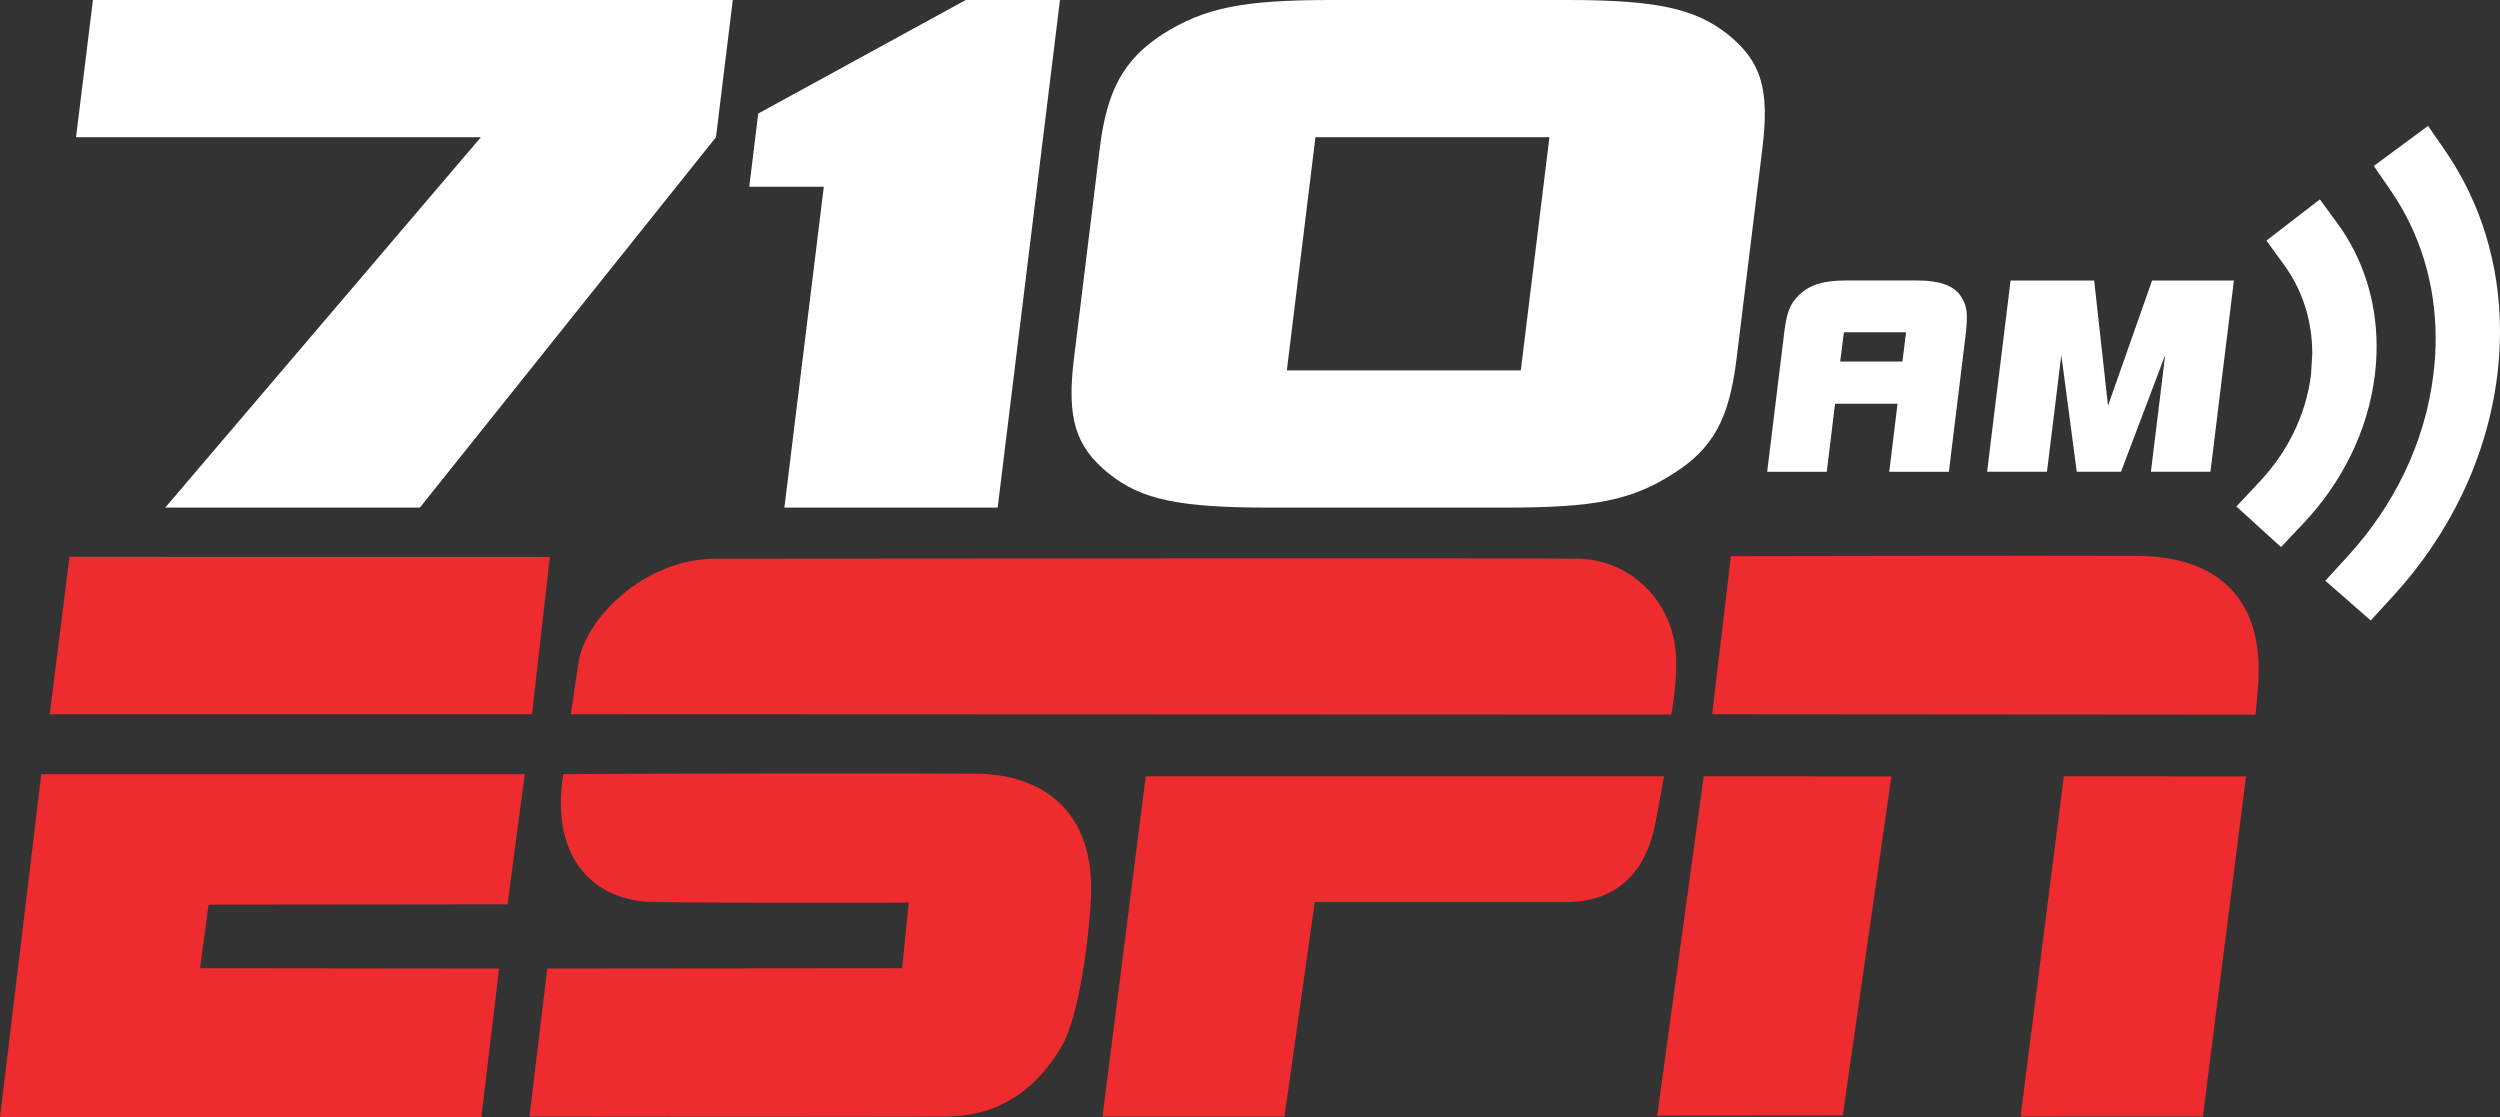
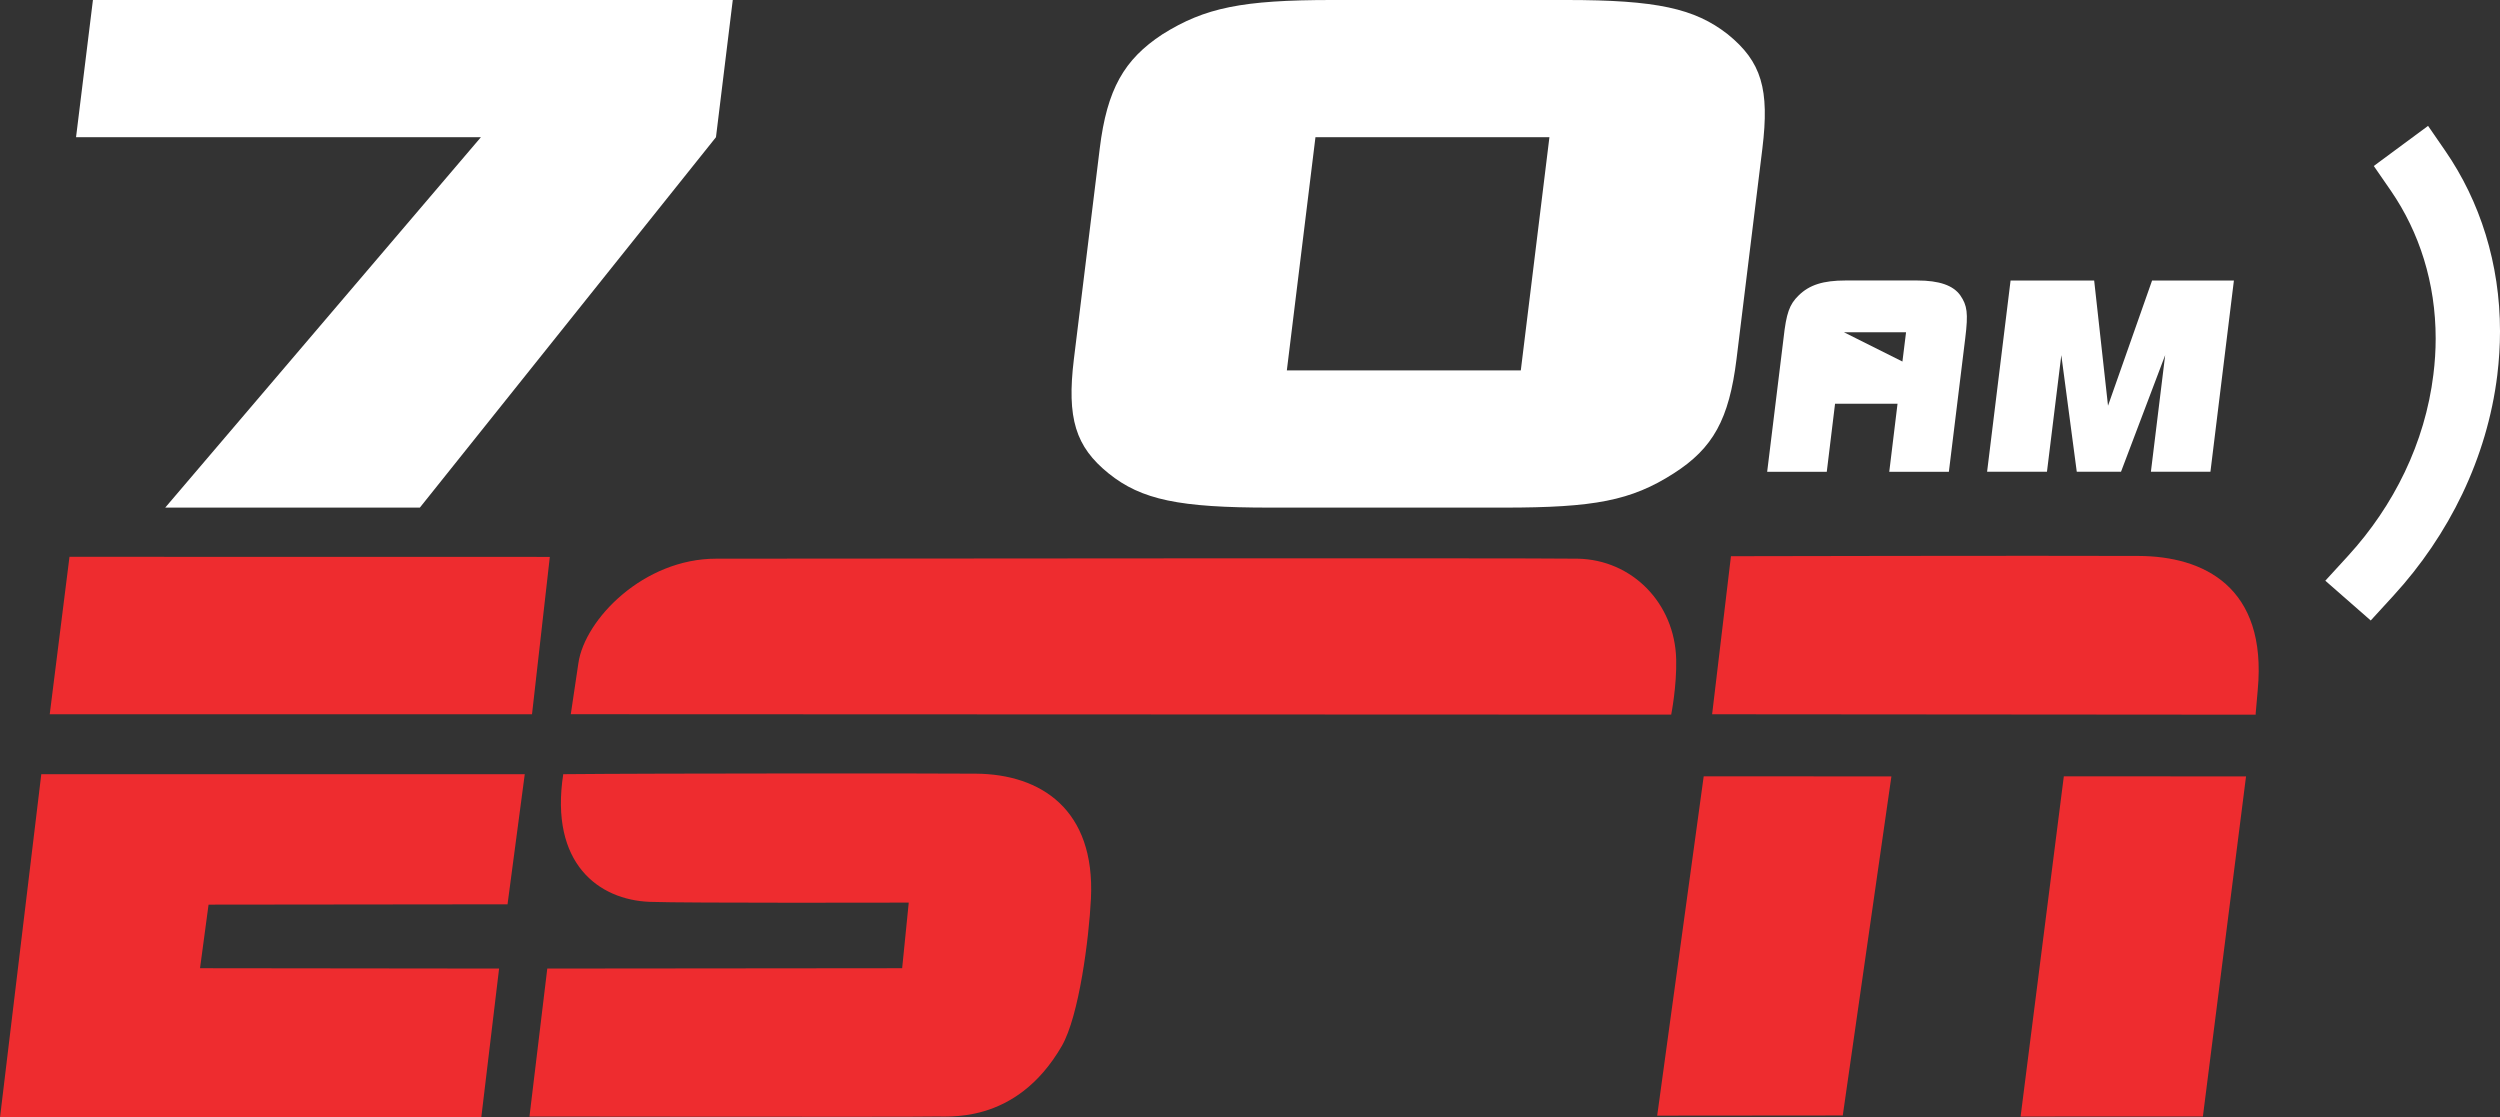
<svg xmlns="http://www.w3.org/2000/svg" version="1.1" width="300" height="134.099" viewBox="0 0 300 134.099" id="svg10631">
  <rect x="0" y="0" width="300" height="134.099" fill="#333333" stroke="none" />
  <defs id="defs10633" />
  <g transform="translate(-356.494,-406.535)" id="layer1">
    <g id="g11276">
      <g transform="matrix(10.132,0,0,-10.132,584.785,449.92)" id="g3320" style="fill:#ffffff">
-         <path d="m 0,0 0.043,0.347 -0.736,0 L -0.737,0 0,0 z m -0.896,-1.306 -0.706,0 0.194,1.582 c 0.033,0.299 0.07,0.401 0.179,0.507 0.128,0.126 0.292,0.177 0.556,0.177 l 0.847,0 C 0.437,0.96 0.602,0.902 0.686,0.783 0.767,0.664 0.781,0.575 0.744,0.276 l -0.194,-1.582 -0.706,0 0.098,0.806 -0.74,0 L -0.896,-1.306 Z" id="path3322" style="fill:#ffffff;fill-opacity:1;fill-rule:nonzero;stroke:none" />
+         <path d="m 0,0 0.043,0.347 -0.736,0 z m -0.896,-1.306 -0.706,0 0.194,1.582 c 0.033,0.299 0.07,0.401 0.179,0.507 0.128,0.126 0.292,0.177 0.556,0.177 l 0.847,0 C 0.437,0.96 0.602,0.902 0.686,0.783 0.767,0.664 0.781,0.575 0.744,0.276 l -0.194,-1.582 -0.706,0 0.098,0.806 -0.74,0 L -0.896,-1.306 Z" id="path3322" style="fill:#ffffff;fill-opacity:1;fill-rule:nonzero;stroke:none" />
      </g>
      <g transform="matrix(10.132,0,0,-10.132,597.763,440.196)" id="g3324" style="fill:#ffffff">
        <path d="M 0,0 0.99,0 1.154,-1.483 1.676,0 2.645,0 2.367,-2.265 l -0.705,0 0.169,1.381 -0.523,-1.381 -0.524,0 -0.183,1.381 -0.17,-1.381 -0.709,0 L 0,0 Z" id="path3326" style="fill:#ffffff;fill-opacity:1;fill-rule:nonzero;stroke:none" />
      </g>
      <g transform="matrix(10.132,0,0,-10.132,649.929,424.639)" id="g3328" style="fill:#ffffff">
        <path d="m 0,0 -0.204,0.296 -0.643,-0.475 0.203,-0.294 c 0.337,-0.491 0.53,-1.09 0.53,-1.75 0,-0.139 -0.009,-0.282 -0.027,-0.426 C -0.24,-3.46 -0.61,-4.204 -1.15,-4.795 l -0.271,-0.296 0.538,-0.471 0.27,0.295 c 0.656,0.716 1.108,1.626 1.229,2.612 0.021,0.175 0.032,0.348 0.032,0.517 C 0.648,-1.334 0.412,-0.598 0,0" id="path3330" style="fill:#ffffff;fill-opacity:1;fill-rule:nonzero;stroke:none" />
      </g>
      <g transform="matrix(10.132,0,0,-10.132,641.687,448.111)" id="g3332" style="fill:#ffffff">
-         <path d="m 0,0 c 0,0.55 -0.168,1.052 -0.46,1.452 l -0.212,0.29 -0.633,-0.488 0.21,-0.289 c 0.212,-0.291 0.333,-0.651 0.333,-1.05 l -0.015,-0.248 c -0.059,-0.482 -0.283,-0.923 -0.61,-1.27 l -0.274,-0.292 0.529,-0.481 0.274,0.291 C -0.411,-1.61 -0.102,-1 -0.021,-0.339 -0.007,-0.224 0,-0.111 0,0" id="path3334" style="fill:#ffffff;fill-opacity:1;fill-rule:nonzero;stroke:none" />
-       </g>
+         </g>
      <g transform="matrix(10.132,0,0,-10.132,364.832,473.353)" id="g3336">
        <path d="m 0,0 5.689,-0.001 -0.211,-1.864 -5.712,0 L 0,0 Z" id="path3338" style="fill:#ee2c2f;fill-opacity:1;fill-rule:nonzero;stroke:none" />
      </g>
      <g transform="matrix(10.132,0,0,-10.132,442.446,473.577)" id="g3340">
        <path d="m 0,0 c 1.061,0 9.565,0.01 10.201,0 0.644,-0.011 1.152,-0.526 1.168,-1.192 0.008,-0.315 -0.059,-0.655 -0.059,-0.655 l -13.033,0.005 c 0,0 0.048,0.32 0.09,0.605 C -1.557,-0.717 -0.86,0.001 0,0" id="path3342" style="fill:#ee2c2f;fill-opacity:1;fill-rule:nonzero;stroke:none" />
      </g>
      <g transform="matrix(10.132,0,0,-10.132,564.208,473.28)" id="g3344">
        <path d="M 0,0 C 0,0 3.65,0.008 4.829,0.003 5.591,0 6.354,-0.357 6.239,-1.585 6.205,-1.95 6.215,-1.877 6.215,-1.877 L -0.223,-1.872 0,0 Z" id="path3346" style="fill:#ee2c2f;fill-opacity:1;fill-rule:nonzero;stroke:none" />
      </g>
      <g transform="matrix(10.132,0,0,-10.132,420.03,540.523)" id="g3348">
        <path d="m 0,0 0.211,1.753 4.203,0.004 0.078,0.777 c 0,0 -2.642,-0.007 -3.068,0.009 C 0.823,2.566 0.237,2.994 0.4,4.055 1.519,4.066 4.91,4.065 5.289,4.061 6.056,4.055 6.701,3.638 6.65,2.583 6.627,2.113 6.51,1.192 6.305,0.836 5.754,-0.116 4.926,0.011 4.77,0 4.643,-0.006 0,0 0,0" id="path3350" style="fill:#ee2c2f;fill-opacity:1;fill-rule:nonzero;stroke:none" />
      </g>
      <g transform="matrix(10.132,0,0,-10.132,556.173,499.693)" id="g3352">
-         <path d="m 0,0 c 0,0 -0.062,-0.35 -0.107,-0.577 -0.093,-0.47 -0.381,-0.912 -1.05,-0.912 l -2.979,0 -0.359,-2.541 -2.155,0 L -6.138,0 0,0 Z" id="path3354" style="fill:#ee2c2f;fill-opacity:1;fill-rule:nonzero;stroke:none" />
-       </g>
+         </g>
      <g transform="matrix(10.132,0,0,-10.132,560.939,499.693)" id="g3356">
        <path d="M 0,0 2.223,-0.001 1.647,-4.017 -0.551,-4.019 0,0 Z" id="path3358" style="fill:#ee2c2f;fill-opacity:1;fill-rule:nonzero;stroke:none" />
      </g>
      <g transform="matrix(10.132,0,0,-10.132,604.153,499.693)" id="g3360">
        <path d="M 0,0 2.158,-0.001 1.647,-4.029 -0.512,-4.03 0,0 Z" id="path3362" style="fill:#ee2c2f;fill-opacity:1;fill-rule:nonzero;stroke:none" />
      </g>
      <g transform="matrix(10.132,0,0,-10.132,361.449,499.438)" id="g3364">
        <path d="M 0,0 5.726,0 5.522,-1.541 1.981,-1.545 1.88,-2.298 5.422,-2.302 5.211,-4.066 l -5.7,0 L 0,0 Z" id="path3366" style="fill:#ee2c2f;fill-opacity:1;fill-rule:nonzero;stroke:none" />
      </g>
      <g transform="matrix(10.132,0,0,-10.132,367.646,406.535)" id="g3368" style="fill:#ffffff">
        <path d="m 0,0 7.578,0 -0.199,-1.625 -3.507,-4.387 -3.016,0 3.739,4.387 -4.795,0 L 0,0 Z" id="path3370" style="fill:#ffffff;fill-opacity:1;fill-rule:nonzero;stroke:none" />
      </g>
      <g transform="matrix(10.132,0,0,-10.132,476.213,467.448)" id="g3372" style="fill:#ffffff">
-         <path d="m 0,0 -2.526,0 0.467,3.8 -0.883,0 0.106,0.867 2.458,1.345 1.116,0 L 0,0 Z" id="path3374" style="fill:#ffffff;fill-opacity:1;fill-rule:nonzero;stroke:none" />
-       </g>
+         </g>
      <g transform="matrix(10.132,0,0,-10.132,538.99,450.984)" id="g3376" style="fill:#ffffff">
        <path d="m 0,0 0.339,2.762 -2.771,0 L -2.771,0 0,0 Z M 2.555,0.135 C 2.467,-0.578 2.278,-0.921 1.812,-1.219 1.306,-1.544 0.867,-1.625 -0.2,-1.625 l -2.771,0 c -1.067,0 -1.521,0.09 -1.912,0.406 -0.39,0.316 -0.496,0.65 -0.41,1.354 l 0.306,2.492 c 0.086,0.704 0.289,1.056 0.743,1.354 0.504,0.316 0.945,0.406 2.011,0.406 l 2.772,0 c 1.067,0 1.52,-0.099 1.912,-0.406 0.401,-0.325 0.496,-0.65 0.41,-1.354 L 2.555,0.135 Z" id="path3378" style="fill:#ffffff;fill-opacity:1;fill-rule:nonzero;stroke:none" />
      </g>
    </g>
  </g>
</svg>